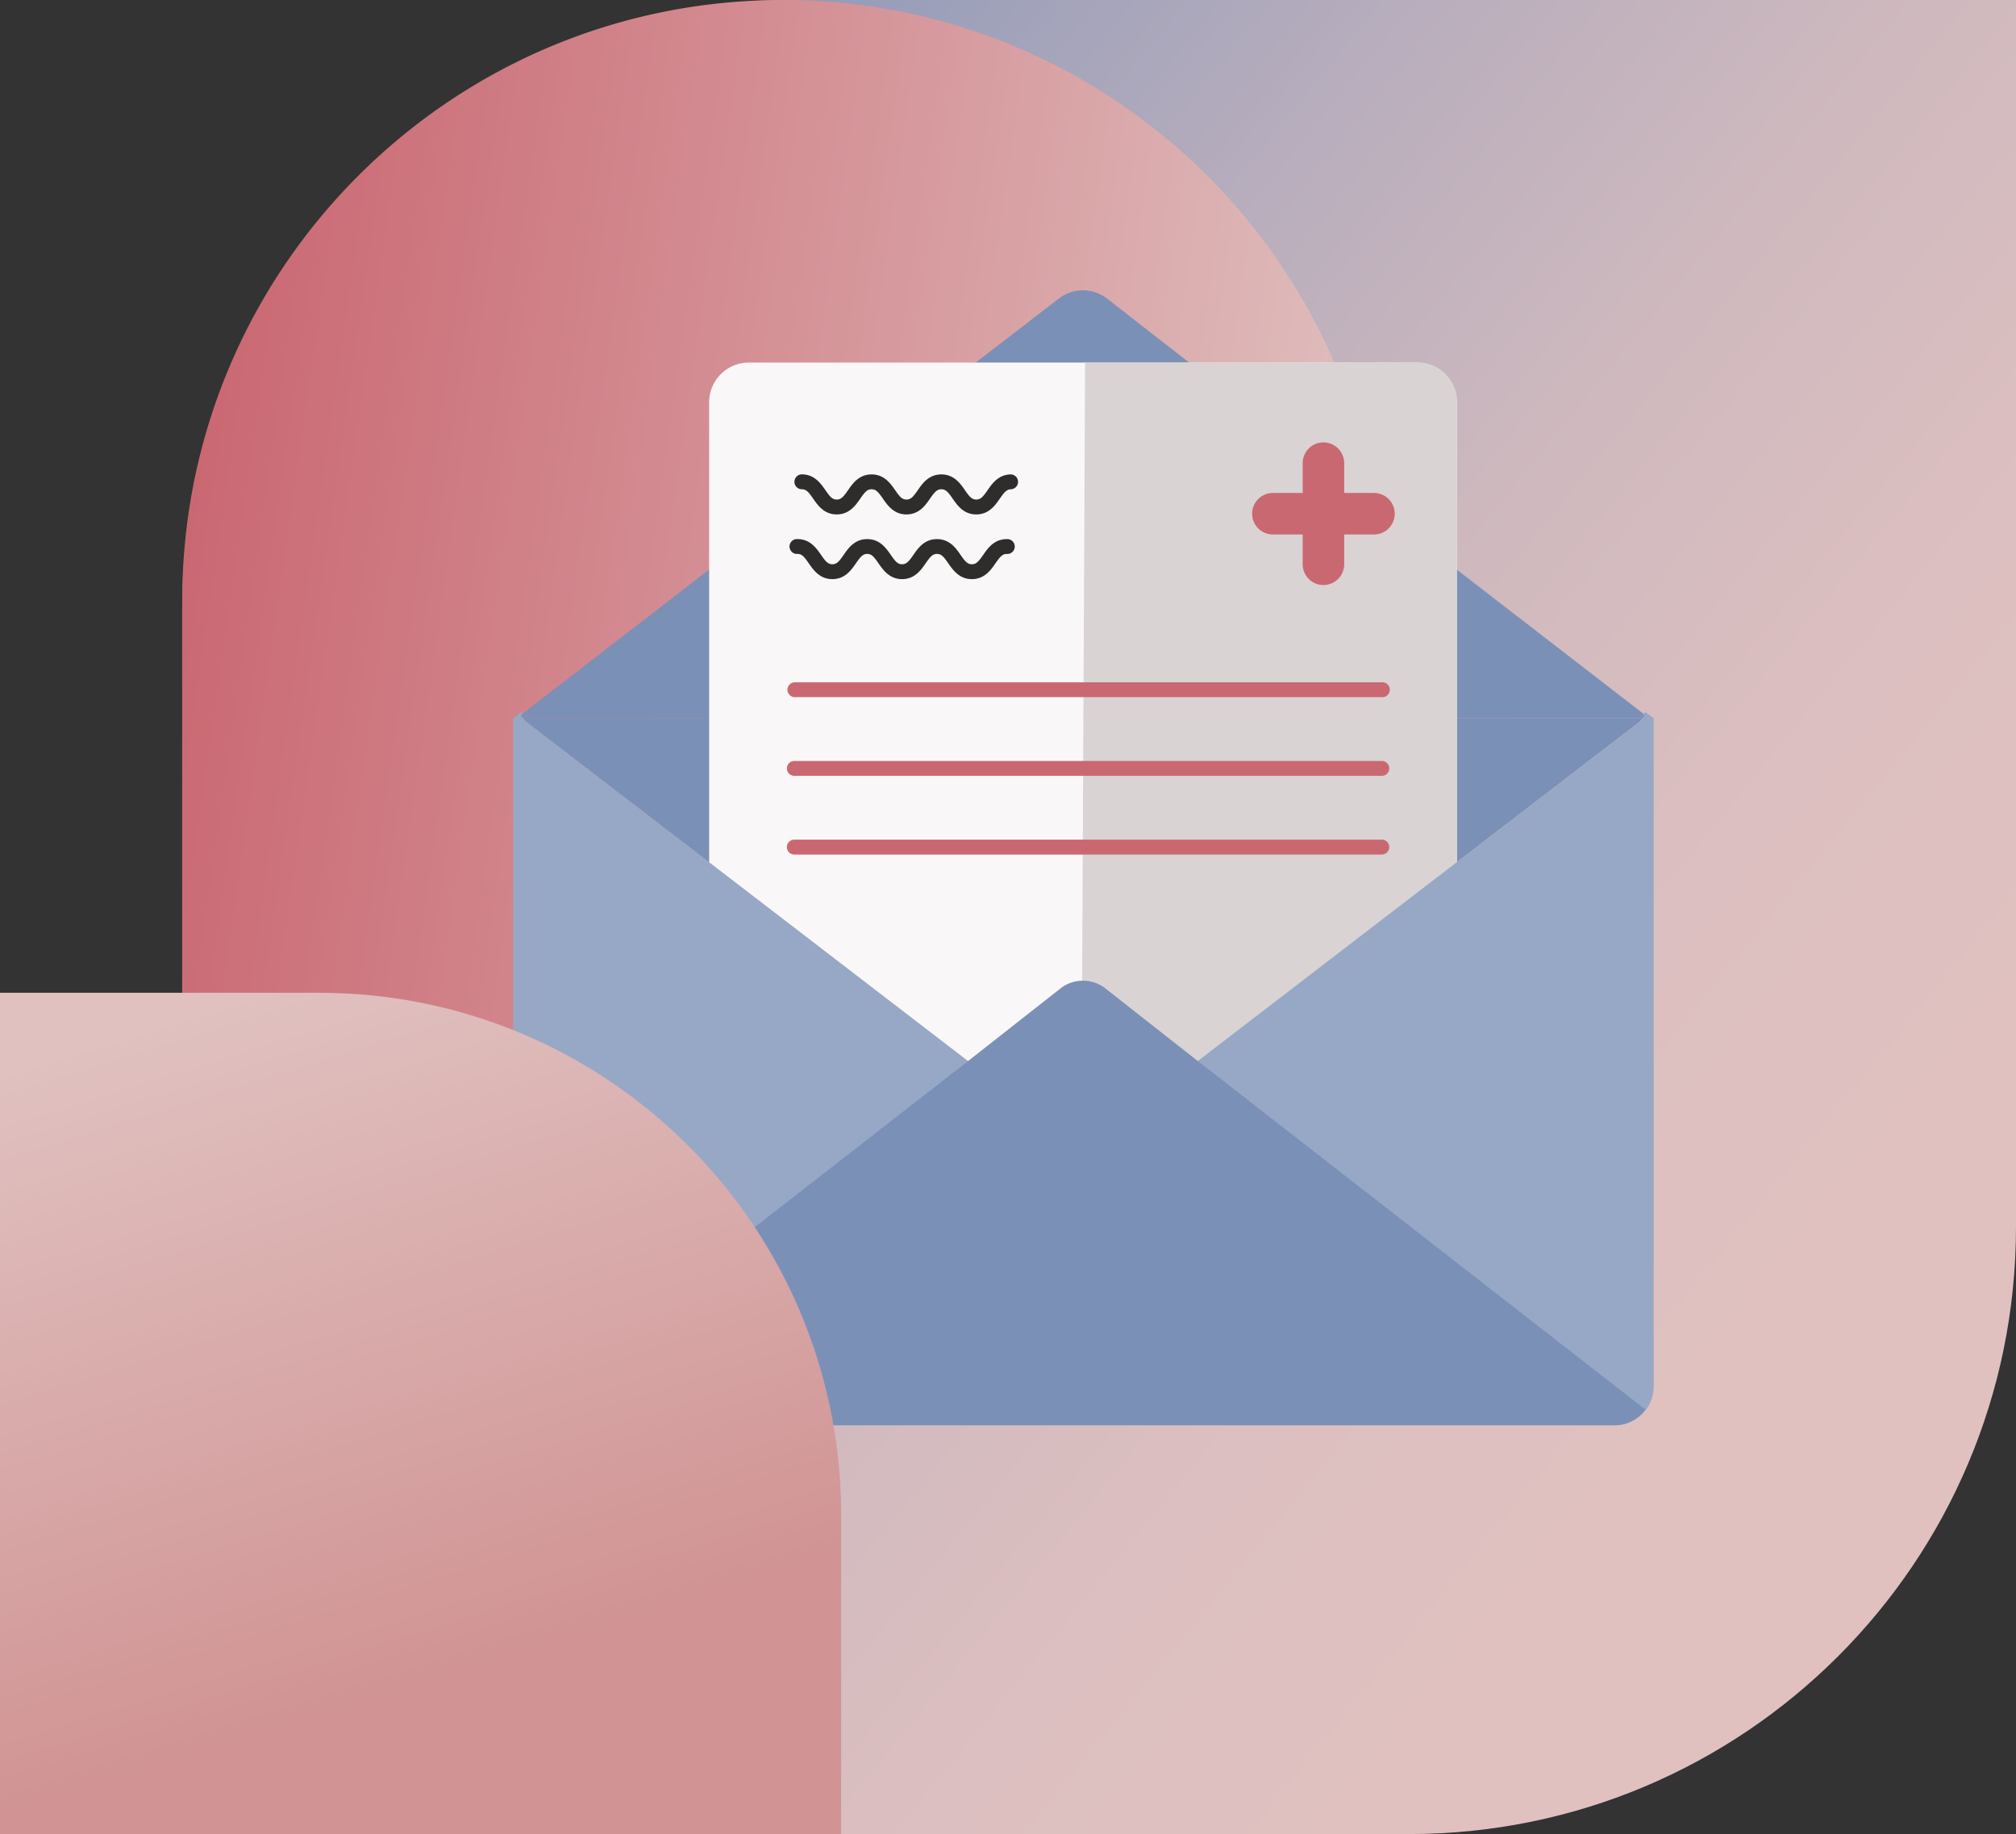
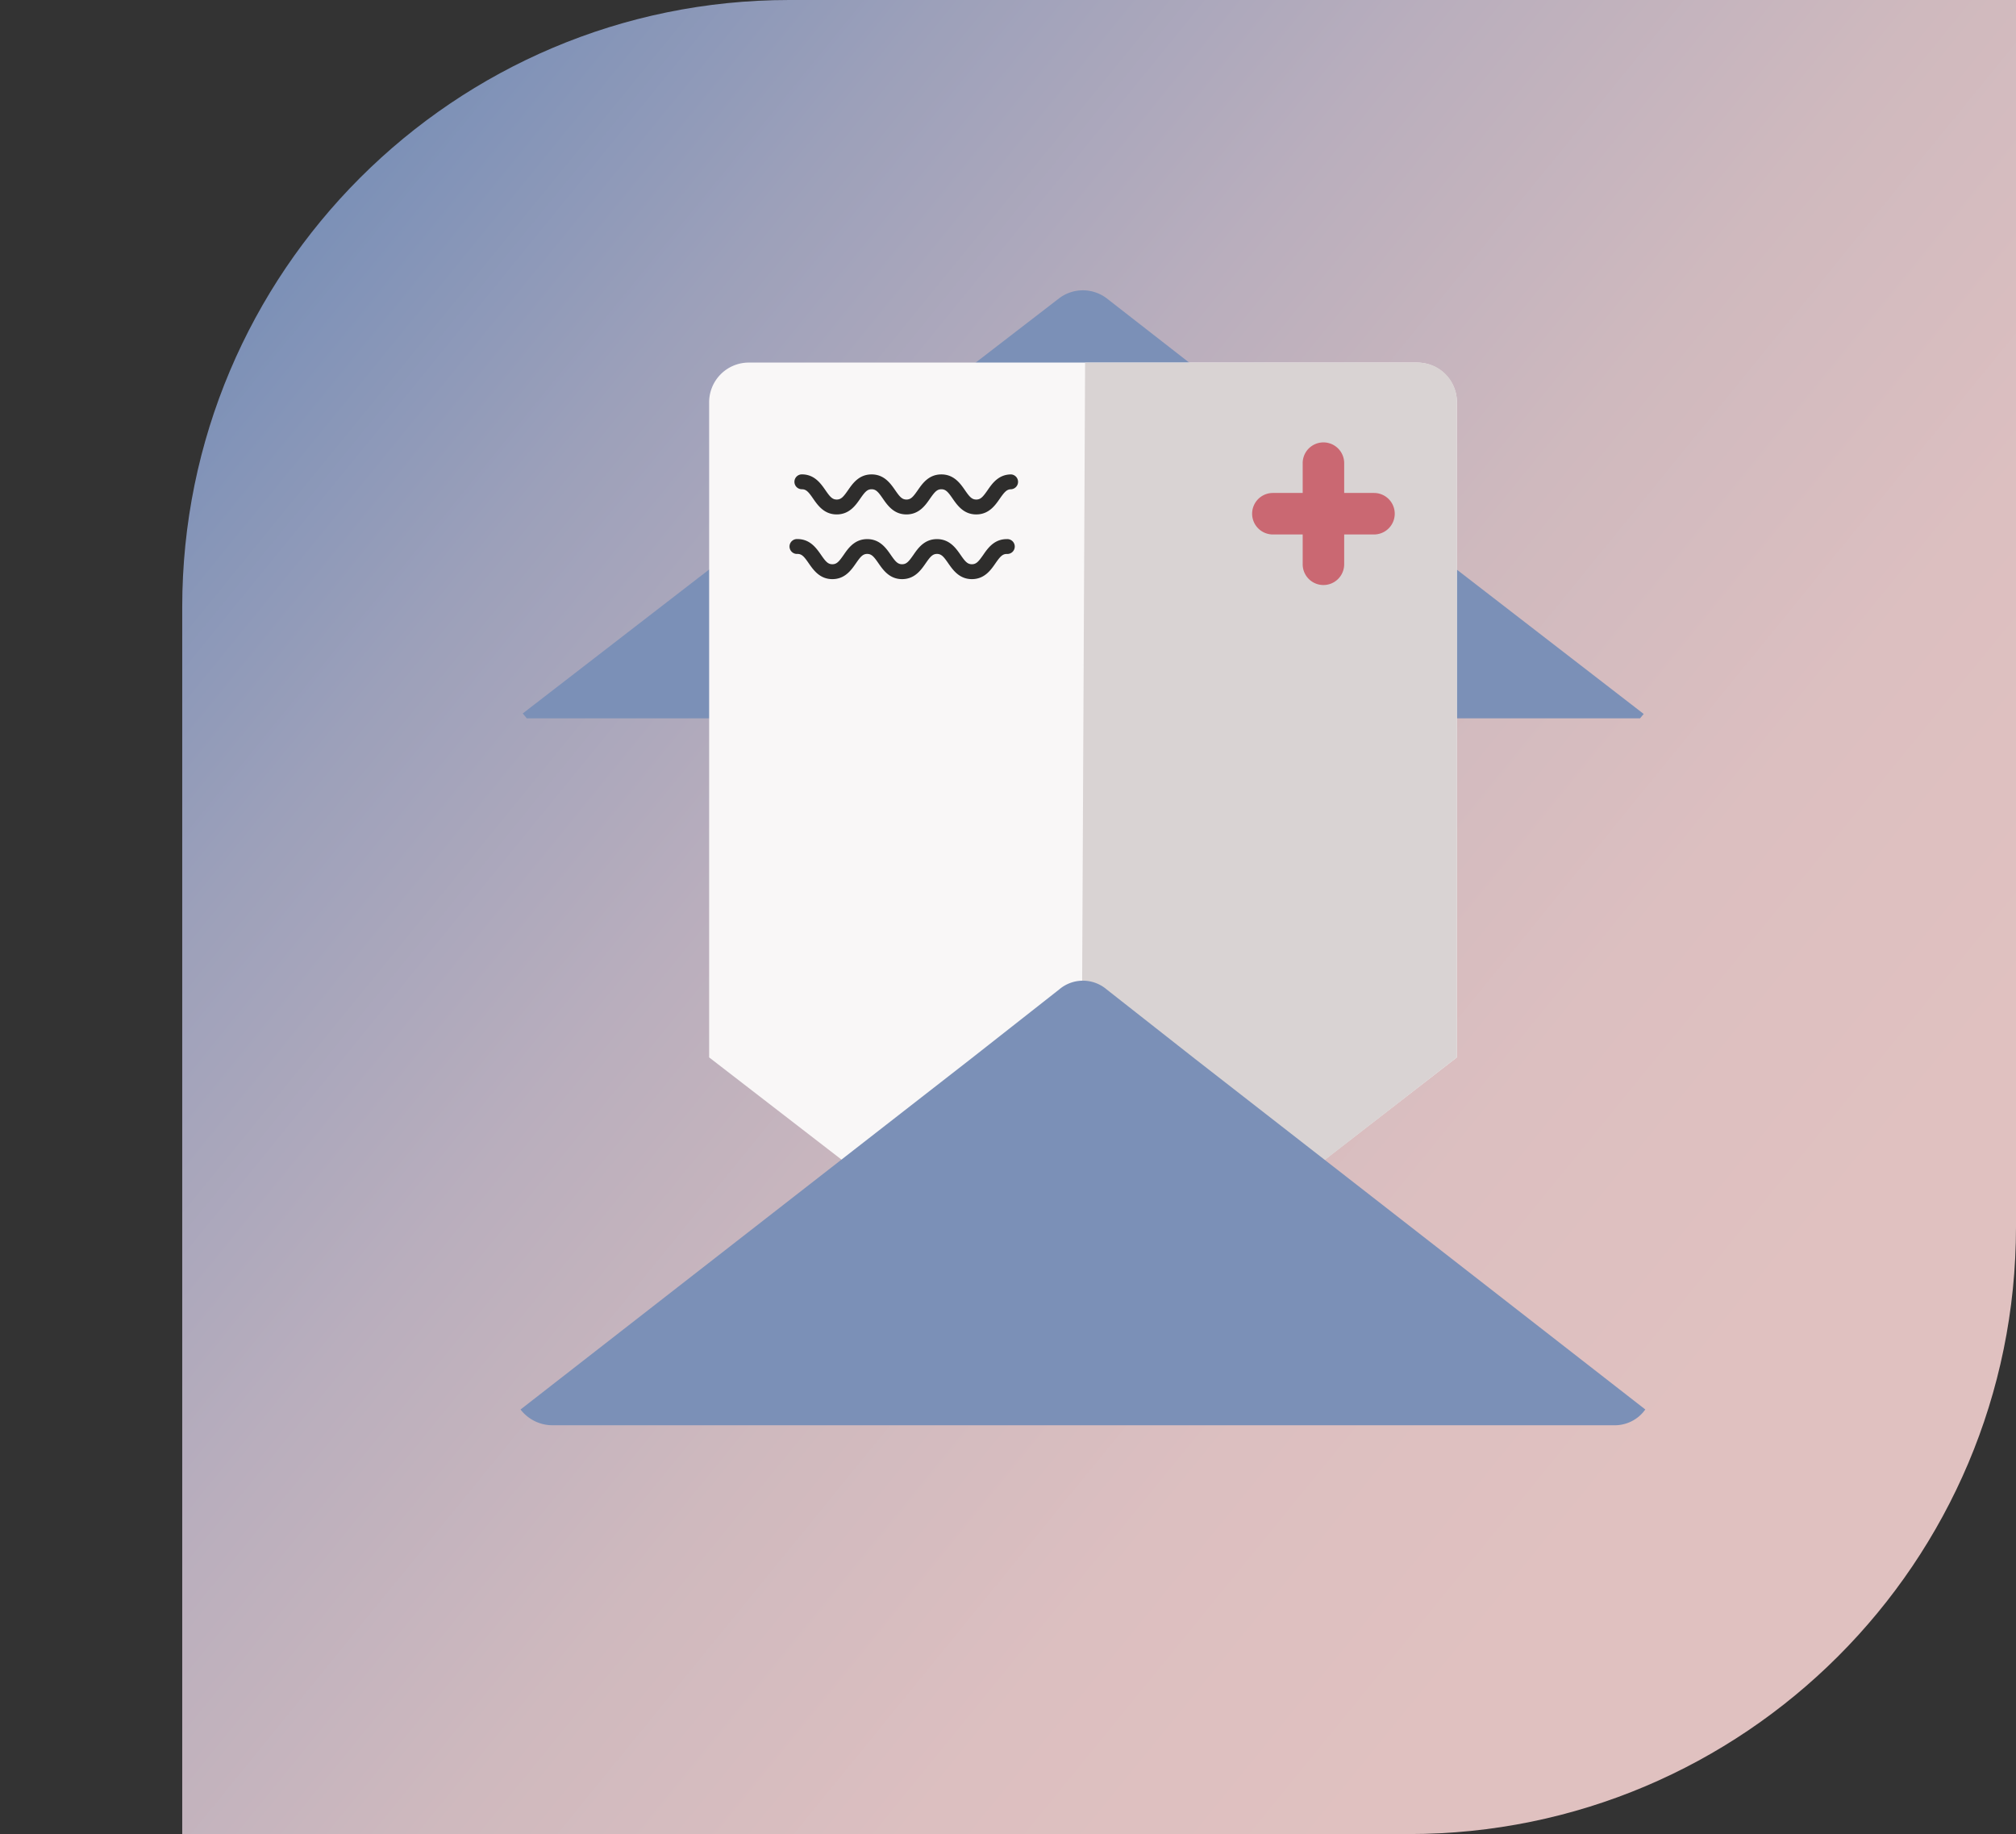
<svg xmlns="http://www.w3.org/2000/svg" viewBox="0 0 512 465.73" xml:space="preserve">
  <rect x="0" y="0" width="512" height="465.73" fill="#333333" stroke="none" />
  <linearGradient id="a" gradientUnits="userSpaceOnUse" x1="-1577.41" y1="2323.75" x2="-1871.5" y2="1962.62" gradientTransform="matrix(0 1 1 0 -1890.53 1935.75)">
    <stop offset="0" style="stop-color:#e0c1c0" />
    <stop offset=".19" style="stop-color:#dcbfc0" />
    <stop offset=".39" style="stop-color:#cfb9be" />
    <stop offset=".6" style="stop-color:#b9aebd" />
    <stop offset=".81" style="stop-color:#9ca0ba" />
    <stop offset="1" style="stop-color:#7b90b7" />
  </linearGradient>
  <path fill="url(#a)" d="M512 0v311.54c0 85.15-69.03 154.19-154.2 154.19H46.28V154.19C46.27 69.04 115.31 0 200.47 0H512z" />
  <linearGradient id="b" gradientUnits="userSpaceOnUse" x1="349.12" y1="289.42" x2="47.14" y2="332.7" gradientTransform="matrix(1 0 0 -1 0 468.23)">
    <stop offset="0" style="stop-color:#e0c1c0" />
    <stop offset="1" style="stop-color:#ca6872" />
  </linearGradient>
-   <path fill-rule="evenodd" clip-rule="evenodd" fill="url(#b)" d="M306.65 260.37c-59.57 59.56-156.14 59.56-215.7 0-4.8-4.8-8.78 43.38-12.8 38.14l-31.88-36.15V153.9h.02C45.53 69.66 113.19.76 197.43.01s153.13 66.9 153.89 151.14a152.52 152.52 0 0 1-44.67 109.22z" />
  <path fill="#7B90B7" d="m416.52 182.41.93-1.11-47.6-36.76-65.89-50.95-22.94-17.87a10 10 0 0 0-12 0l-23.2 17.87-65.62 50.95-47.44 36.63 1.03 1.24h282.73z" />
-   <path fill="#7B90B7" d="m133.53 183.21 136.56 104.83h9.87l136.56-104.83 1.33-1.6-.4-.31-.93 1.11H133.79l-1.03-1.24-.57.44z" />
  <path fill="#F9F7F7" d="M370 102.21v166.3l-89.88 69.6h-9.87l-90.15-69.6V102.2a10.08 10.08 0 0 1 9.87-10.13h169.9c5.6 0 10.13 4.53 10.14 10.12v.01z" />
  <path fill="#D9D3D3" d="M275.59 92.08h84.55A9.9 9.9 0 0 1 370 102.2v166.3l-89.62 69.6h-5.97l1.17-246.03z" />
-   <path fill="#97A8C6" d="m417.85 180.81-.4.49.4.31-1.33 1.6-136.56 104.83h-9.87L133.53 183.2l-1.34-1.6.57-.44-.3-.36-2.13 1.6v169.64a9.85 9.85 0 0 0 9.82 9.87h269.97a9.85 9.85 0 0 0 9.87-9.82V182.4l-2.14-1.6z" />
  <path fill="#7B90B7" d="M417.85 357.92a9.5 9.5 0 0 1-8 4H140.2a10.24 10.24 0 0 1-8-4l114.43-89.09 22.4-17.6a9.28 9.28 0 0 1 12 0l22.4 17.6 114.43 89.09z" />
  <linearGradient id="c" gradientUnits="userSpaceOnUse" x1="-3064.12" y1="-1029.34" x2="-3268.07" y2="-1092.88" gradientTransform="matrix(0 -1 -1 0 -972.6 -2809.8)">
    <stop offset="0" style="stop-color:#e0c1c0" />
    <stop offset=".85" style="stop-color:#d19393" />
  </linearGradient>
-   <path fill="url(#c)" d="M213.62 465.73H0V252.1h81.03c73.23 0 132.59 59.36 132.59 132.58v81.04z" />
-   <path fill="#CA6872" d="M350.94 177.03h-149.2a1.89 1.89 0 0 1 0-3.77h149.2a1.89 1.89 0 1 1 0 3.77zM350.94 197.01h-149.2a1.89 1.89 0 1 1 0-3.78h149.2a1.89 1.89 0 1 1 0 3.78zM350.94 217h-149.2a1.89 1.89 0 1 1 0-3.79h149.2a1.89 1.89 0 1 1 0 3.78z" />
  <path fill="#2E2D2C" d="M246.83 147.06c-3.2 0-4.81-2.32-5.99-4-1.17-1.7-1.76-2.4-2.88-2.4-1.11 0-1.7.7-2.88 2.4-1.17 1.68-2.77 4-5.98 4-3.2 0-4.8-2.32-5.98-4-1.17-1.7-1.76-2.4-2.87-2.4-1.12 0-1.7.7-2.88 2.4-1.17 1.68-2.77 4-5.98 4-3.2 0-4.8-2.32-5.98-4-1.17-1.7-1.76-2.4-2.87-2.4a1.89 1.89 0 1 1 0-3.77c3.2 0 4.8 2.32 5.98 4.01 1.17 1.7 1.76 2.38 2.87 2.38 1.12 0 1.7-.69 2.88-2.38 1.17-1.7 2.78-4 5.98-4 3.2 0 4.8 2.3 5.98 4 1.17 1.7 1.76 2.38 2.87 2.38 1.12 0 1.7-.69 2.88-2.38 1.17-1.7 2.78-4 5.98-4 3.2 0 4.81 2.3 5.99 4 1.17 1.7 1.76 2.38 2.88 2.38 1.11 0 1.7-.69 2.88-2.38 1.17-1.7 2.78-4 5.98-4a1.89 1.89 0 1 1 0 3.77c-1.11 0-1.7.69-2.88 2.38-1.17 1.7-2.78 4.01-5.98 4.01zM247.94 130.63c-3.2 0-4.81-2.31-5.99-4-1.17-1.7-1.76-2.39-2.88-2.39-1.11 0-1.7.7-2.88 2.38-1.17 1.7-2.78 4.01-5.98 4.01-3.2 0-4.8-2.31-5.98-4-1.17-1.7-1.76-2.39-2.87-2.39-1.12 0-1.7.69-2.88 2.38-1.17 1.7-2.78 4.01-5.98 4.01-3.2 0-4.8-2.31-5.98-4-1.17-1.7-1.76-2.39-2.87-2.39a1.89 1.89 0 1 1 0-3.78c3.2 0 4.8 2.32 5.98 4.01 1.17 1.7 1.76 2.38 2.87 2.38s1.7-.68 2.88-2.38c1.17-1.69 2.77-4 5.98-4 3.2 0 4.8 2.31 5.98 4 1.17 1.7 1.76 2.38 2.87 2.38 1.12 0 1.7-.68 2.88-2.38 1.17-1.69 2.78-4 5.98-4 3.2 0 4.81 2.3 5.99 4 1.17 1.7 1.76 2.38 2.88 2.38s1.7-.69 2.88-2.38c1.17-1.7 2.78-4 5.98-4a1.89 1.89 0 0 1 0 3.77c-1.11 0-1.7.7-2.88 2.38-1.17 1.7-2.78 4.01-5.98 4.01z" />
  <path fill-rule="evenodd" clip-rule="evenodd" fill="#CA6872" d="M348.95 125.18h-7.57v-7.57a5.27 5.27 0 1 0-10.54 0v7.57h-7.57a5.27 5.27 0 0 0 0 10.54h7.57v7.57a5.27 5.27 0 1 0 10.54 0v-7.57h7.57a5.27 5.27 0 1 0 0-10.54z" />
</svg>